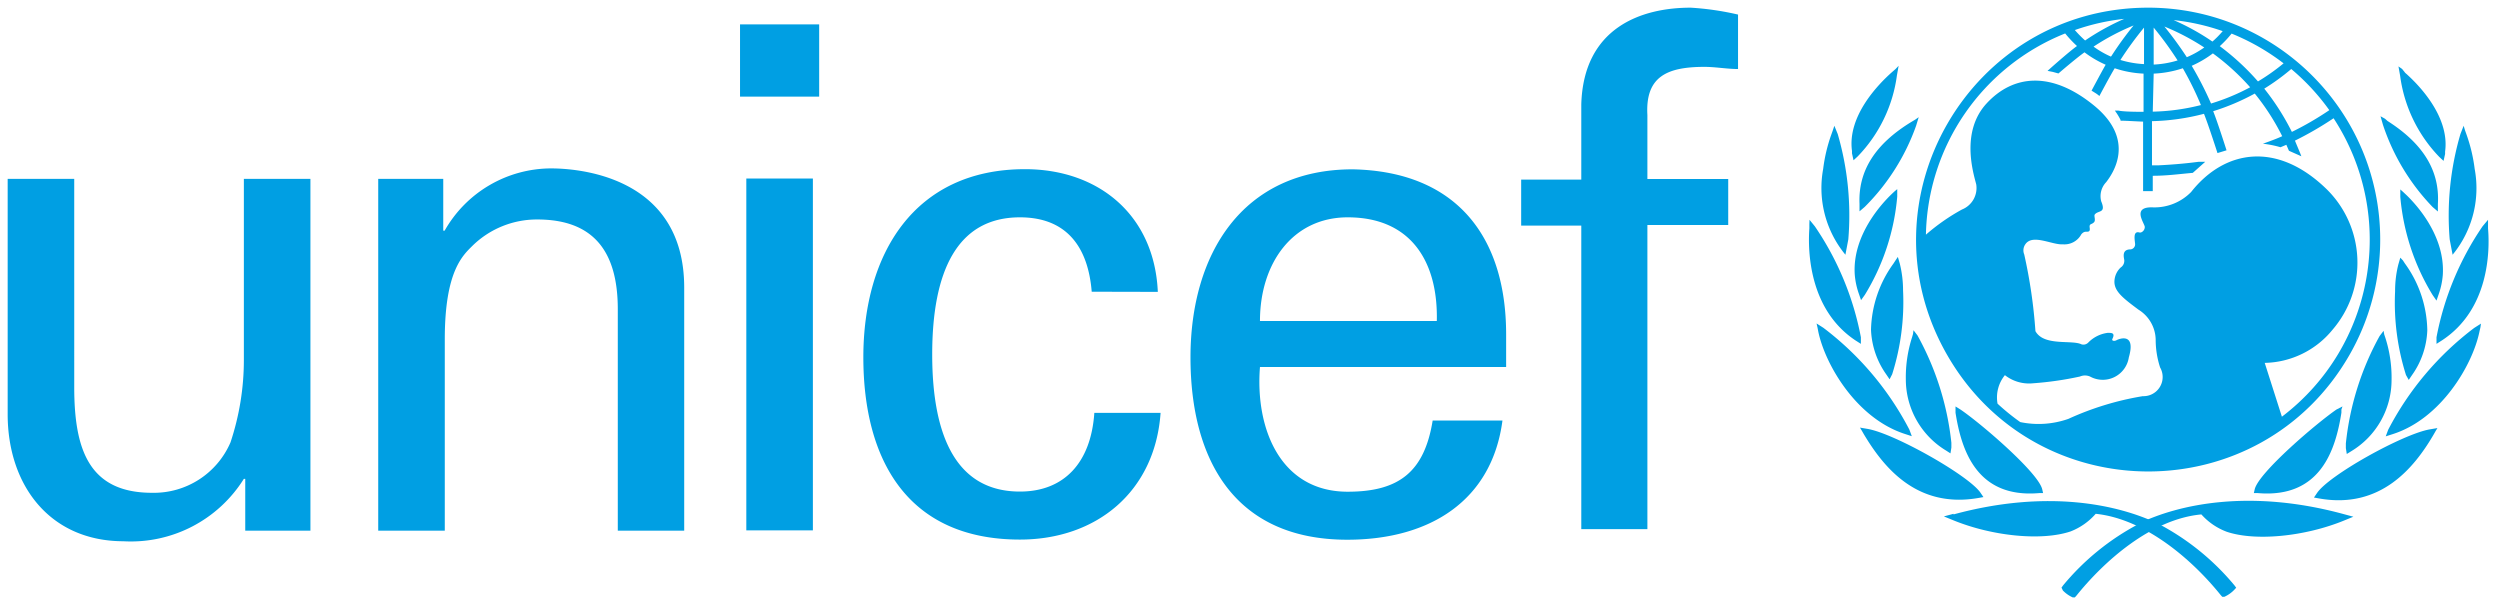
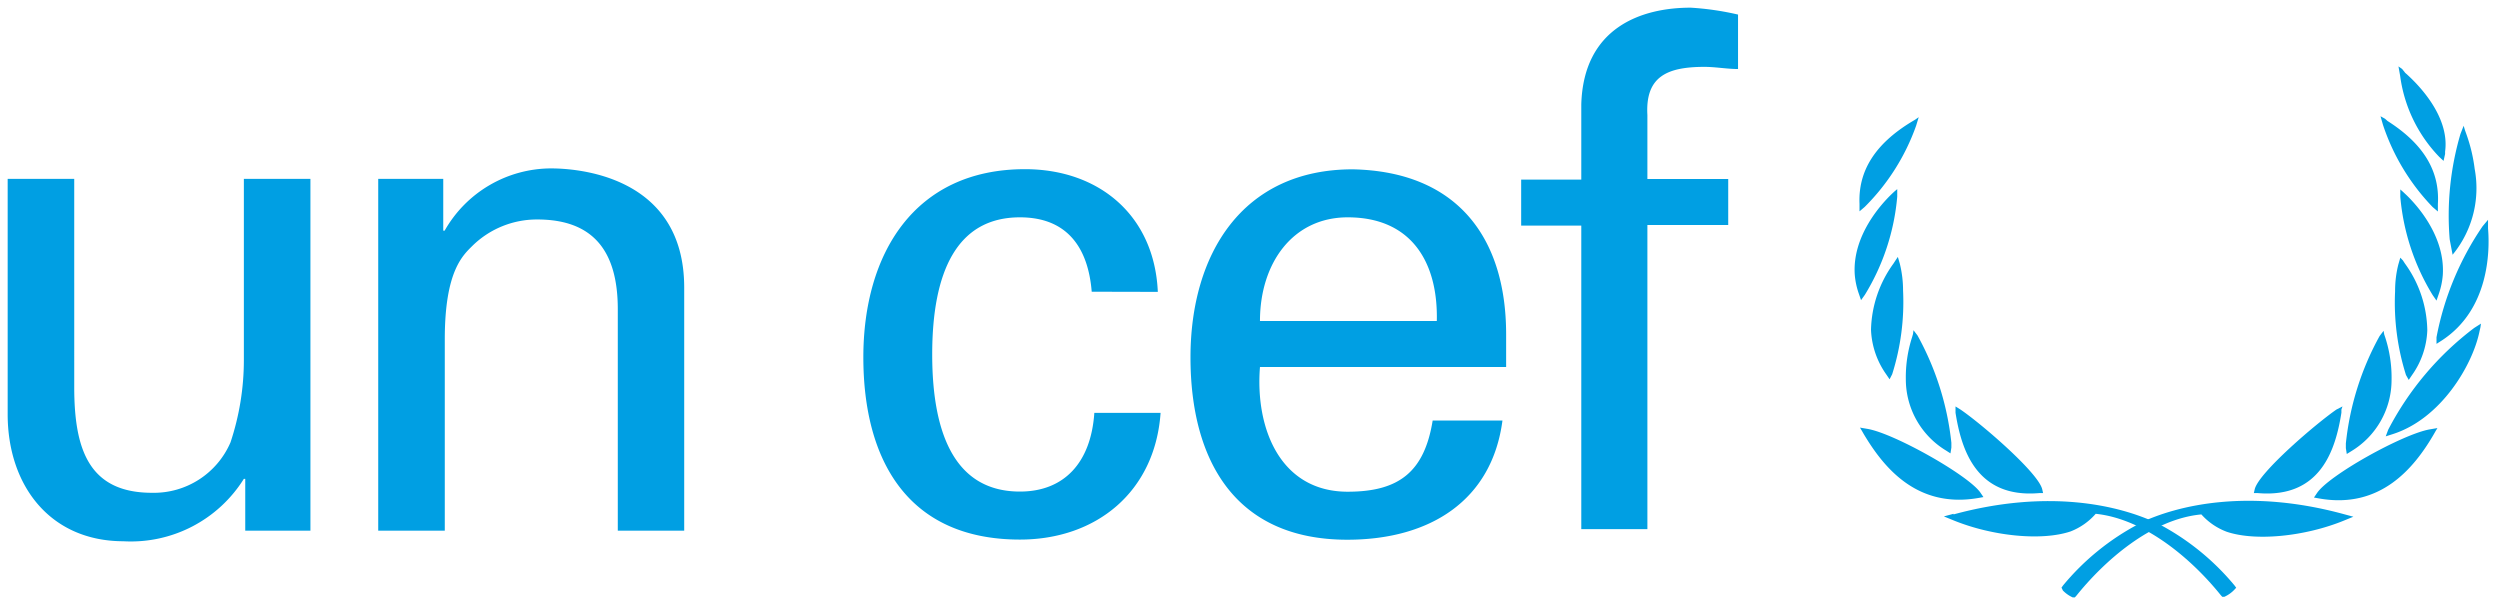
<svg xmlns="http://www.w3.org/2000/svg" class="" height="40" viewBox="0 0 163 40" width="163">
  <defs>
    <path d="M0 0h161.78v57H0z" id="b" stroke-linecap="round" />
  </defs>
  <g clip-path="url(#a)" transform="translate(136.57 15.62)">
    <clipPath id="a">
      <use stroke-linecap="round" transform="translate(-136.07 -15.12)" href="#b" />
    </clipPath>
-     <path d="M11.09 8.04a5.847 5.847 0 004.42-2.16 6.71 6.71 0 00-.43-9.21c-3.2-3.08-6.6-2.54-8.79.23a3.342 3.342 0 01-2.5 1c-1.41-.05-.52 1.05-.52 1.28 0 .23-.21.39-.34.36-.48-.14-.29.57-.29.78a.33.33 0 01-.3.32c-.59 0-.43.53-.41.68a.52.52 0 01-.23.5 1.292 1.292 0 00-.41.93c0 .64.59 1.09 1.57 1.82A2.352 2.352 0 013.98 6.5a5.866 5.866 0 00.29 1.84 1.25 1.25 0 01-1.09 1.871l-.04-.001a19.111 19.111 0 00-4.85 1.48 5.856 5.856 0 01-3.14.21 14.69 14.69 0 01-1.48-1.2c-.119-.66.056-1.34.48-1.86a2.55 2.55 0 001.84.53 21.487 21.487 0 003.05-.44.832.832 0 01.66 0 1.72 1.72 0 002.53-1.25c.48-1.66-.66-1.2-.8-1.12-.14.08-.34.05-.27-.09.21-.42-.11-.38-.29-.39A2.15 2.15 0 00-.4 6.7a.44.44 0 01-.46.13c-.62-.31-2.45.14-3-.86a33.463 33.463 0 00-.73-5 .689.689 0 01.07-.66c.47-.7 1.75.05 2.45 0a1.25 1.25 0 001.2-.65c.22-.27.38-.12.5-.2.12-.08 0-.3.06-.4.06-.1.12-.05.26-.18s0-.39.05-.5c.21-.31.77-.06.43-.87a1.32 1.32 0 01.32-1.25c.4-.52 2-2.72-.79-5s-5.28-2-7-.14c-1.72 1.86-.86 4.57-.68 5.28a1.51 1.51 0 01-.93 1.64C-9.49-1.5-10.278-.95-11-.32a14.43 14.43 0 019.08-13.12c.235.293.493.567.77.82-.61.44-1.92 1.62-1.92 1.62l.35.07.36.1s1.16-1 1.7-1.38c.426.324.89.595 1.38.81-.26.45-.92 1.69-.92 1.69l.29.18c.077.051.151.108.22.17 0 0 .72-1.36 1-1.81.607.203 1.24.321 1.88.35v2.49c-.35 0-1.27 0-1.64-.08h-.23l.13.19c.088.135.169.275.24.42v.05h.06c.27 0 1.1.05 1.41.06v4.53h.63v-1c.92 0 1.69-.11 2.61-.19l.81-.72h-.44c-1 .13-1.84.19-2.62.23h-.41v-2.88a14.593 14.593 0 003.39-.48c.3.75.88 2.56.88 2.56l.59-.18s-.57-1.8-.87-2.55c.94-.291 1.848-.677 2.71-1.15.697.858 1.297 1.79 1.79 2.78-.45.21-1.26.49-1.26.49.389.043.774.12 1.15.23l.38-.16.17.39.81.36-.09-.23-.33-.79c.871-.43 1.713-.918 2.52-1.46 4.156 6.366 2.685 14.862-3.37 19.46M1.93-14.39c-.892.39-1.746.862-2.55 1.41a7.288 7.288 0 01-.67-.68 14.273 14.273 0 013.22-.73m-.87 2.46a6.011 6.011 0 01-1.13-.65 15.141 15.141 0 012.61-1.38 22.028 22.028 0 00-1.45 2m2.13-1.9v2.42a6.444 6.444 0 01-1.54-.27c.472-.733.986-1.437 1.54-2.11m.63 3a6.989 6.989 0 001.9-.35 21.01 21.01 0 011.18 2.4c-1.027.262-2.08.407-3.14.43l.06-2.48zm0-3a21.784 21.784 0 011.56 2.14 6.315 6.315 0 01-1.56.27v-2.41zm3.32 1.28a6.11 6.11 0 01-1.16.65 23.615 23.615 0 00-1.46-2c.916.374 1.793.836 2.62 1.38m1.18-1.08a6.06 6.06 0 01-.67.68 15.256 15.256 0 00-2.53-1.4c1.091.116 2.165.357 3.2.72m1.79 3.66c-.813.437-1.667.792-2.55 1.06-.37-.845-.79-1.667-1.26-2.46a6.85 6.85 0 001.38-.81 15.254 15.254 0 012.43 2.21m-1.21-3.5a14.457 14.457 0 013.39 1.94c-.526.435-1.084.83-1.67 1.18a15.918 15.918 0 00-2.49-2.3c.278-.253.535-.527.77-.82m6.36 5a20.13 20.13 0 01-2.43 1.41c-.499-1-1.102-1.946-1.8-2.82.618-.382 1.206-.81 1.76-1.28a14.53 14.53 0 012.48 2.68M3.5-15.12c-11.639 0-18.914 12.6-13.094 22.68 5.819 10.08 20.369 10.08 26.188 0A15.122 15.122 0 0018.62 0c-.006-8.348-6.772-15.114-15.12-15.12m-16.48 4l-.24.21c-.89.79-2.91 2.86-2.6 5.13v.16l.1.45.28-.26a9.37 9.37 0 002.55-5.28l.11-.62-.2.21zm-4.09 4l-.1.28a10.39 10.39 0 00-.53 2.24A6.831 6.831 0 00-16.54.61l.14.19.15.19.19-1a18.936 18.936 0 00-.69-6.87l-.22-.54-.1.3zm-1.53 6.11v.28c-.11 1.53 0 5.3 3 7.3l.36.23v-.43a19.16 19.16 0 00-3-7.23l-.35-.43-.01.28zm.53 6.74l.05.26c.45 2.17 2.5 5.68 5.67 6.69l.43.14-.16-.43a19.713 19.713 0 00-5.61-6.64l-.44-.28.06.26z" fill="#009fe3" vector-effect="non-scaling-stroke" />
  </g>
  <g clip-path="url(#c)" transform="translate(141.59 21.62)">
    <clipPath id="c">
      <use stroke-linecap="round" transform="translate(-141.09 -21.12)" href="#b" />
    </clipPath>
    <path d="M-16.72-13.82l-.25.15c-2.36 1.44-3.47 3.19-3.38 5.34v.49l.34-.29a14.14 14.14 0 003.35-5.29l.17-.56zm-1.37 4.7l-.18.17c-.6.58-2.56 2.66-2.39 5.23.034.43.125.854.27 1.26l.14.41.25-.35a14.68 14.68 0 002.11-6.4v-.49zm.08 4.49l-.13.2A7.63 7.63 0 00-19.6-.12a5.39 5.39 0 001 2.92l.21.31.17-.33a15.62 15.62 0 00.71-5.46c0-.586-.07-1.17-.21-1.74l-.13-.45zm1.15 4.78l-.06.21a8.52 8.52 0 00-.41 2.76 5.43 5.43 0 002.63 4.64l.28.18.06-.38v-.31a18.5 18.5 0 00-2.21-7l-.26-.34zm-3.34 6.31l.12.21c1.27 2.13 3.43 4.88 7.47 4.18l.34-.06-.19-.28c-.75-1.12-5.65-3.89-7.39-4.17l-.47-.08zm5.98 5.42l-.63.17.61.25c2.57 1.05 5.78 1.36 7.65.73a4.18 4.18 0 001.64-1.15c3.28.34 6.36 3.07 8.15 5.3l.1.11h.14c.24-.108.457-.26.64-.45l.13-.14-.11-.15a16.24 16.24 0 00-4.93-4c-2.64-1.28-7.29-2.29-13.39-.63m.13-6.84v.21c.38 2.42 1.37 5.59 5.45 5.24h.26l-.06-.26c-.28-1.1-4-4.29-5.33-5.19l-.32-.2zm28.88-22.37l.11.62a9.37 9.37 0 002.55 5.28l.28.26.1-.45v-.16c.31-2.27-1.71-4.35-2.6-5.13l-.2-.25zm4.25 3.87l-.21.54a18.84 18.84 0 00-.7 6.87l.19 1 .15-.19.14-.19a6.83 6.83 0 001.15-5.21 10.54 10.54 0 00-.53-2.24l-.1-.28zm1.59 6.13l-.36.43a19.15 19.15 0 00-3 7.23V.8l.36-.23c3.05-2 3.13-5.77 3-7.3v-.28zm-.46 6.77l-.44.28a19.69 19.69 0 00-5.61 6.64l-.16.43.44-.14c3.17-1 5.23-4.53 5.67-6.69l.06-.26zm-6.55-13.52l.16.56a14.1 14.1 0 003.24 5.36l.34.29v-.49c.13-2.15-.94-3.92-3.28-5.41l-.17-.15zm1.29 4.77v.49a14.7 14.7 0 002.11 6.4l.25.36.14-.41a4.91 4.91 0 00.27-1.26c.17-2.58-1.79-4.66-2.39-5.23l-.18-.17zm0 4.45l-.13.45a7.06 7.06 0 00-.21 1.74 15.66 15.66 0 00.71 5.46l.18.32.21-.31a5.38 5.38 0 001-2.92 7.6 7.6 0 00-1.46-4.36l-.13-.2zM13.82-.05l-.26.34a18.44 18.44 0 00-2.2 7v.31l.06.38.29-.18a5.42 5.42 0 002.63-4.64 8.45 8.45 0 00-.41-2.77l-.07-.21zm3.51 6.34l-.47.08c-1.73.28-6.63 3-7.39 4.17l-.19.28.34.06c4 .71 6.2-2 7.47-4.18l.12-.21z" fill="#009fe3" vector-effect="non-scaling-stroke" />
  </g>
  <g clip-path="url(#d)" transform="translate(143.92 32.72)">
    <clipPath id="d">
      <use stroke-linecap="round" transform="translate(-143.42 -32.22)" href="#b" />
    </clipPath>
    <path d="M-4.47 1.44a16.2 16.2 0 00-4.93 4l-.11.15.09.19c.183.19.4.342.64.45h.14l.1-.11c1.79-2.23 4.87-5 8.15-5.3a4.16 4.16 0 001.65 1.13c1.86.63 5.08.32 7.65-.73l.61-.25L8.89.8C2.79-.86-1.86.15-4.5 1.43M8.81-6.22l-.39.2c-1.31.9-5.05 4.09-5.33 5.19l-.06.26h.26c4.09.35 5.07-2.82 5.45-5.24v-.21z" fill="#009fe3" vector-effect="non-scaling-stroke" />
  </g>
-   <path d="M48.66 11.64H53v22.94h-4.34zm-.41-10.05h5.16V6.3h-5.16z" fill="#009fe3" vector-effect="non-scaling-stroke" />
  <g clip-path="url(#e)" transform="translate(56.91 17.9)">
    <clipPath id="e">
      <use stroke-linecap="round" transform="translate(-56.41 -17.4)" href="#b" />
    </clipPath>
    <path d="M-41.01-6.24h4.34V16.7h-4.25v-3.38h-.09a8.69 8.69 0 01-7.86 4.07c-4.8-.01-7.54-3.66-7.54-8.28V-6.24h4.34V7.33c0 4 .91 6.9 5.07 6.9a5.44 5.44 0 005.12-3.29 17 17 0 00.87-5.34zm13 3.38h.09a8 8 0 016.94-4.06c1.6 0 8.68.41 8.68 7.77V16.7h-4.33V2.26c0-3.79-1.6-5.85-5.25-5.85a6 6 0 00-4.2 1.69c-.64.64-1.83 1.64-1.83 6.12V16.7h-4.34V-6.24h4.24zm42.28 3.98c-.23-2.86-1.59-4.85-4.68-4.85-4.13 0-5.72 3.58-5.72 8.94 0 5.36 1.59 8.94 5.72 8.94 2.86 0 4.63-1.86 4.85-5.13h4.32c-.36 5.13-4.17 8.26-9.17 8.26-7.31 0-10.21-5.17-10.21-11.89 0-6.72 3.31-12.26 10.54-12.26 4.81 0 8.44 3 8.66 8zm22.5 1.91c.09-3.81-1.64-6.76-5.81-6.76-3.59 0-5.72 3-5.72 6.76zm-11.53 3c-.32 4 1.32 8.13 5.72 8.13 3.36 0 5-1.31 5.54-4.64h4.55c-.68 5.18-4.68 7.77-10.12 7.77-7.31 0-10.22-5.17-10.22-11.89 0-6.72 3.37-12.26 10.58-12.26 6.81.14 10 4.45 10 10.76v2.13zM46.19 16.6V-3.19h-3.92v-3h3.92v-4.9c.14-5 3.9-6.31 7.13-6.31a18.52 18.52 0 013.09.45v3.55c-.73 0-1.46-.14-2.19-.14-2.45 0-3.86.64-3.72 3.14v4.17h5.27v3H50.5V16.6z" fill="#009fe3" vector-effect="non-scaling-stroke" />
  </g>
</svg>